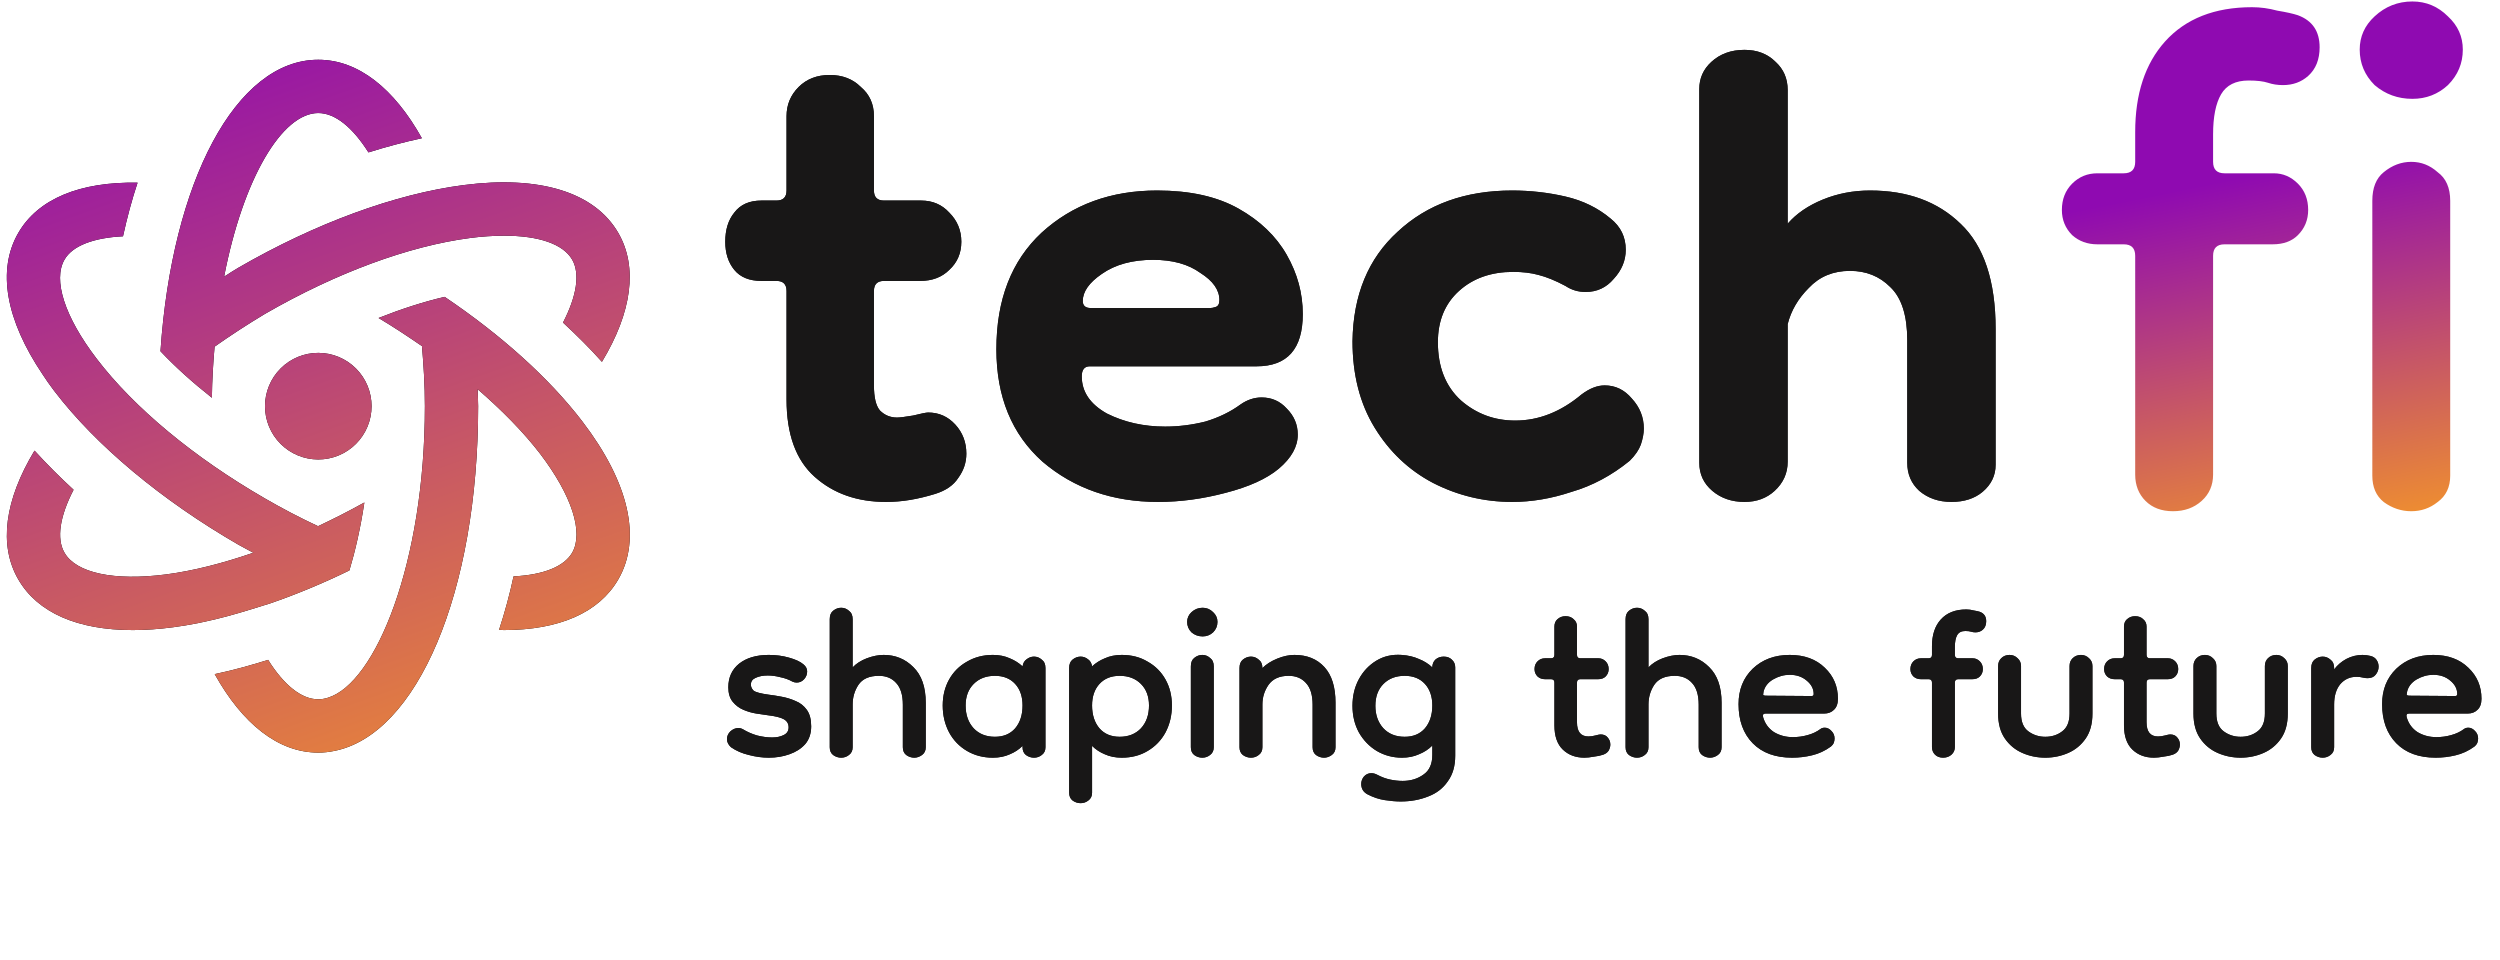
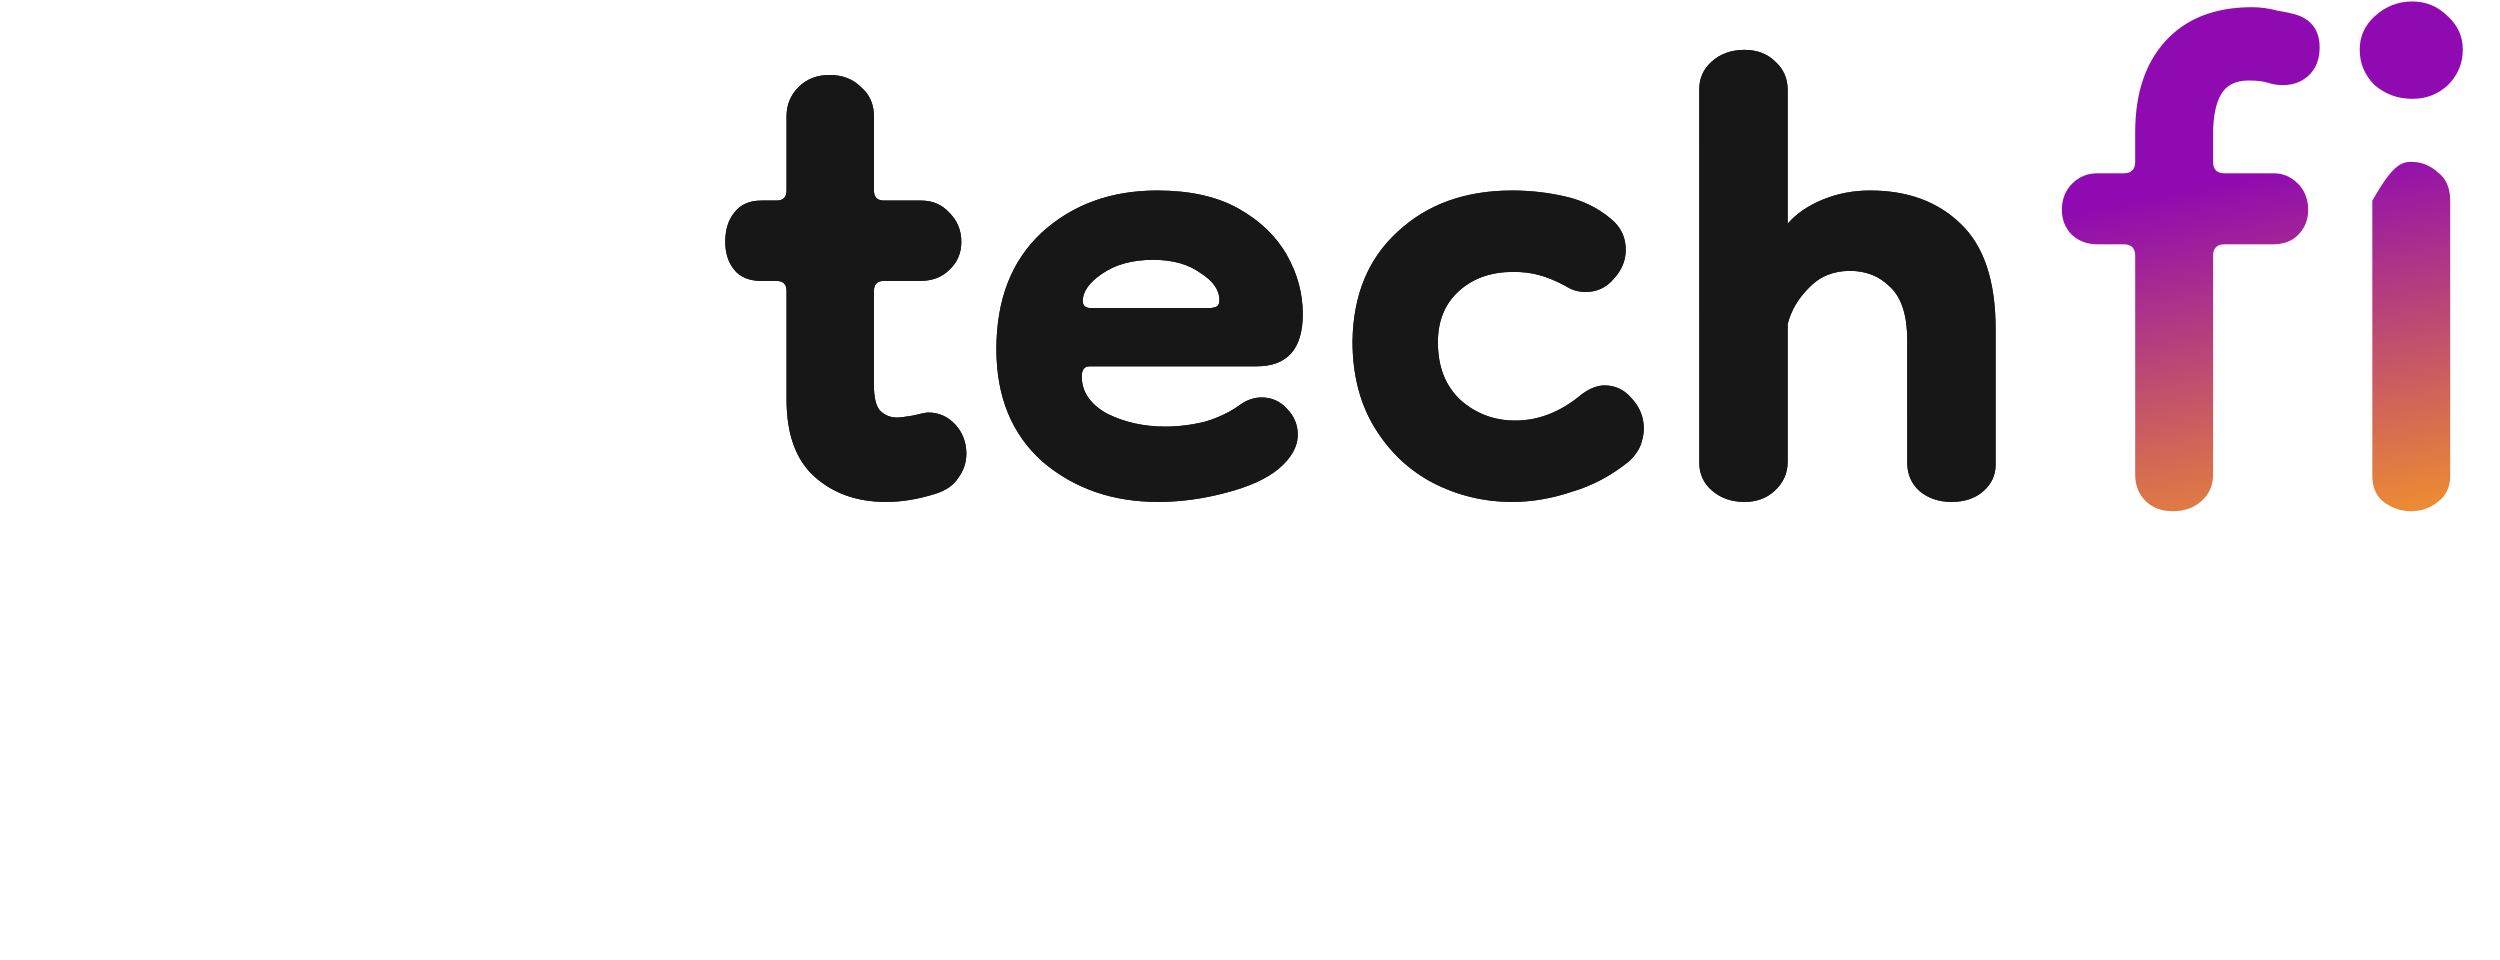
<svg xmlns="http://www.w3.org/2000/svg" width="482" height="185" viewBox="0 0 482 185" fill="none">
  <path d="M170.819 96.772C165.267 96.772 160.683 95.158 157.068 91.93C153.452 88.702 151.645 83.731 151.645 77.016V56.098C151.645 54.807 150.999 54.161 149.708 54.161H146.802C144.478 54.161 142.735 53.451 141.573 52.031C140.411 50.611 139.83 48.803 139.83 46.608C139.83 44.284 140.411 42.411 141.573 40.991C142.735 39.441 144.478 38.667 146.802 38.667H149.708C150.999 38.667 151.645 38.021 151.645 36.73V22.397C151.645 20.202 152.419 18.33 153.969 16.78C155.518 15.231 157.52 14.456 159.973 14.456C162.426 14.456 164.428 15.231 165.977 16.78C167.656 18.201 168.495 20.073 168.495 22.397V36.73C168.495 38.021 169.141 38.667 170.432 38.667H177.598C179.794 38.667 181.601 39.441 183.022 40.991C184.571 42.54 185.346 44.413 185.346 46.608C185.346 48.803 184.571 50.611 183.022 52.031C181.601 53.451 179.729 54.161 177.405 54.161H170.432C169.141 54.161 168.495 54.807 168.495 56.098V74.305C168.495 76.629 168.883 78.243 169.657 79.147C170.561 80.051 171.659 80.503 172.95 80.503C173.466 80.503 174.499 80.374 176.049 80.115C177.598 79.728 178.567 79.534 178.954 79.534C181.02 79.534 182.763 80.309 184.184 81.859C185.604 83.408 186.314 85.28 186.314 87.475C186.314 89.154 185.798 90.704 184.765 92.124C183.861 93.544 182.376 94.577 180.31 95.223C178.631 95.739 177.017 96.127 175.468 96.385C173.918 96.643 172.369 96.772 170.819 96.772ZM223.285 96.772C214.505 96.772 207.08 94.19 201.012 89.025C195.072 83.731 192.102 76.5 192.102 67.332C192.102 57.777 195.007 50.288 200.818 44.865C206.758 39.441 214.182 36.73 223.092 36.73C229.419 36.73 234.648 37.892 238.78 40.216C242.912 42.54 246.011 45.51 248.077 49.126C250.143 52.741 251.176 56.55 251.176 60.553C251.176 67.268 248.206 70.625 242.267 70.625H210.115C209.082 70.625 208.565 71.27 208.565 72.562C208.565 75.531 210.179 77.92 213.408 79.728C216.765 81.407 220.509 82.246 224.641 82.246C227.224 82.246 229.806 81.923 232.389 81.278C234.971 80.503 237.231 79.405 239.168 77.985C240.459 77.081 241.815 76.629 243.235 76.629C245.172 76.629 246.786 77.339 248.077 78.76C249.498 80.18 250.208 81.859 250.208 83.795C250.208 86.12 248.981 88.315 246.528 90.381C244.203 92.317 240.782 93.867 236.262 95.029C231.872 96.191 227.547 96.772 223.285 96.772ZM233.357 59.391C233.615 59.391 233.938 59.327 234.326 59.197C234.842 59.068 235.1 58.616 235.1 57.842C235.1 55.905 233.874 54.161 231.42 52.612C229.096 50.933 226.062 50.094 222.317 50.094C218.314 50.094 215.022 50.998 212.439 52.806C209.986 54.484 208.759 56.227 208.759 58.035C208.759 58.939 209.276 59.391 210.309 59.391H233.357ZM291.558 96.772C286.135 96.772 281.034 95.546 276.257 93.092C271.608 90.639 267.864 87.088 265.023 82.44C262.182 77.791 260.762 72.239 260.762 65.783C260.891 56.873 263.796 49.836 269.478 44.671C275.159 39.377 282.519 36.73 291.558 36.73C295.044 36.73 298.466 37.117 301.823 37.892C305.181 38.667 308.086 40.087 310.539 42.153C312.476 43.703 313.445 45.704 313.445 48.157C313.445 50.223 312.67 52.096 311.12 53.774C309.7 55.453 307.892 56.292 305.697 56.292C304.277 56.292 302.985 55.905 301.823 55.13C299.887 54.097 298.143 53.387 296.594 52.999C295.174 52.612 293.559 52.418 291.752 52.418C287.491 52.418 284.004 53.645 281.293 56.098C278.581 58.552 277.225 61.844 277.225 65.976C277.225 70.754 278.71 74.499 281.68 77.21C284.65 79.793 288.136 81.084 292.139 81.084C296.658 81.084 300.92 79.405 304.922 76.048C306.472 74.886 307.957 74.305 309.377 74.305C311.443 74.305 313.186 75.144 314.607 76.823C316.156 78.501 316.931 80.438 316.931 82.633C316.931 83.537 316.737 84.57 316.35 85.732C315.962 86.765 315.252 87.798 314.219 88.831C310.733 91.672 306.988 93.673 302.985 94.835C299.112 96.127 295.303 96.772 291.558 96.772ZM336.337 96.772C333.884 96.772 331.818 96.062 330.139 94.642C328.461 93.221 327.621 91.414 327.621 89.219V17.168C327.621 15.102 328.396 13.358 329.946 11.938C331.624 10.389 333.755 9.614 336.337 9.614C338.791 9.614 340.792 10.389 342.341 11.938C343.891 13.358 344.666 15.166 344.666 17.361V43.121C346.344 41.185 348.604 39.635 351.445 38.473C354.285 37.311 357.32 36.73 360.548 36.73C367.779 36.73 373.589 38.86 377.98 43.121C382.499 47.383 384.759 54.161 384.759 63.458V89.606C384.759 91.672 383.919 93.415 382.241 94.835C380.691 96.127 378.69 96.772 376.236 96.772C373.783 96.772 371.717 96.062 370.038 94.642C368.489 93.221 367.714 91.414 367.714 89.219V65.589C367.714 60.811 366.617 57.39 364.422 55.324C362.356 53.258 359.773 52.225 356.674 52.225C353.446 52.225 350.799 53.322 348.733 55.517C346.667 57.583 345.311 59.907 344.666 62.49V89.025C344.666 91.22 343.826 93.092 342.148 94.642C340.598 96.062 338.661 96.772 336.337 96.772Z" fill="url(#paint0_linear_1005_3521)" />
  <path d="M170.819 96.772C165.267 96.772 160.683 95.158 157.068 91.93C153.452 88.702 151.645 83.731 151.645 77.016V56.098C151.645 54.807 150.999 54.161 149.708 54.161H146.802C144.478 54.161 142.735 53.451 141.573 52.031C140.411 50.611 139.83 48.803 139.83 46.608C139.83 44.284 140.411 42.411 141.573 40.991C142.735 39.441 144.478 38.667 146.802 38.667H149.708C150.999 38.667 151.645 38.021 151.645 36.73V22.397C151.645 20.202 152.419 18.33 153.969 16.78C155.518 15.231 157.52 14.456 159.973 14.456C162.426 14.456 164.428 15.231 165.977 16.78C167.656 18.201 168.495 20.073 168.495 22.397V36.73C168.495 38.021 169.141 38.667 170.432 38.667H177.598C179.794 38.667 181.601 39.441 183.022 40.991C184.571 42.54 185.346 44.413 185.346 46.608C185.346 48.803 184.571 50.611 183.022 52.031C181.601 53.451 179.729 54.161 177.405 54.161H170.432C169.141 54.161 168.495 54.807 168.495 56.098V74.305C168.495 76.629 168.883 78.243 169.657 79.147C170.561 80.051 171.659 80.503 172.95 80.503C173.466 80.503 174.499 80.374 176.049 80.115C177.598 79.728 178.567 79.534 178.954 79.534C181.02 79.534 182.763 80.309 184.184 81.859C185.604 83.408 186.314 85.28 186.314 87.475C186.314 89.154 185.798 90.704 184.765 92.124C183.861 93.544 182.376 94.577 180.31 95.223C178.631 95.739 177.017 96.127 175.468 96.385C173.918 96.643 172.369 96.772 170.819 96.772ZM223.285 96.772C214.505 96.772 207.08 94.19 201.012 89.025C195.072 83.731 192.102 76.5 192.102 67.332C192.102 57.777 195.007 50.288 200.818 44.865C206.758 39.441 214.182 36.73 223.092 36.73C229.419 36.73 234.648 37.892 238.78 40.216C242.912 42.54 246.011 45.51 248.077 49.126C250.143 52.741 251.176 56.55 251.176 60.553C251.176 67.268 248.206 70.625 242.267 70.625H210.115C209.082 70.625 208.565 71.27 208.565 72.562C208.565 75.531 210.179 77.92 213.408 79.728C216.765 81.407 220.509 82.246 224.641 82.246C227.224 82.246 229.806 81.923 232.389 81.278C234.971 80.503 237.231 79.405 239.168 77.985C240.459 77.081 241.815 76.629 243.235 76.629C245.172 76.629 246.786 77.339 248.077 78.76C249.498 80.18 250.208 81.859 250.208 83.795C250.208 86.12 248.981 88.315 246.528 90.381C244.203 92.317 240.782 93.867 236.262 95.029C231.872 96.191 227.547 96.772 223.285 96.772ZM233.357 59.391C233.615 59.391 233.938 59.327 234.326 59.197C234.842 59.068 235.1 58.616 235.1 57.842C235.1 55.905 233.874 54.161 231.42 52.612C229.096 50.933 226.062 50.094 222.317 50.094C218.314 50.094 215.022 50.998 212.439 52.806C209.986 54.484 208.759 56.227 208.759 58.035C208.759 58.939 209.276 59.391 210.309 59.391H233.357ZM291.558 96.772C286.135 96.772 281.034 95.546 276.257 93.092C271.608 90.639 267.864 87.088 265.023 82.44C262.182 77.791 260.762 72.239 260.762 65.783C260.891 56.873 263.796 49.836 269.478 44.671C275.159 39.377 282.519 36.73 291.558 36.73C295.044 36.73 298.466 37.117 301.823 37.892C305.181 38.667 308.086 40.087 310.539 42.153C312.476 43.703 313.445 45.704 313.445 48.157C313.445 50.223 312.67 52.096 311.12 53.774C309.7 55.453 307.892 56.292 305.697 56.292C304.277 56.292 302.985 55.905 301.823 55.13C299.887 54.097 298.143 53.387 296.594 52.999C295.174 52.612 293.559 52.418 291.752 52.418C287.491 52.418 284.004 53.645 281.293 56.098C278.581 58.552 277.225 61.844 277.225 65.976C277.225 70.754 278.71 74.499 281.68 77.21C284.65 79.793 288.136 81.084 292.139 81.084C296.658 81.084 300.92 79.405 304.922 76.048C306.472 74.886 307.957 74.305 309.377 74.305C311.443 74.305 313.186 75.144 314.607 76.823C316.156 78.501 316.931 80.438 316.931 82.633C316.931 83.537 316.737 84.57 316.35 85.732C315.962 86.765 315.252 87.798 314.219 88.831C310.733 91.672 306.988 93.673 302.985 94.835C299.112 96.127 295.303 96.772 291.558 96.772ZM336.337 96.772C333.884 96.772 331.818 96.062 330.139 94.642C328.461 93.221 327.621 91.414 327.621 89.219V17.168C327.621 15.102 328.396 13.358 329.946 11.938C331.624 10.389 333.755 9.614 336.337 9.614C338.791 9.614 340.792 10.389 342.341 11.938C343.891 13.358 344.666 15.166 344.666 17.361V43.121C346.344 41.185 348.604 39.635 351.445 38.473C354.285 37.311 357.32 36.73 360.548 36.73C367.779 36.73 373.589 38.86 377.98 43.121C382.499 47.383 384.759 54.161 384.759 63.458V89.606C384.759 91.672 383.919 93.415 382.241 94.835C380.691 96.127 378.69 96.772 376.236 96.772C373.783 96.772 371.717 96.062 370.038 94.642C368.489 93.221 367.714 91.414 367.714 89.219V65.589C367.714 60.811 366.617 57.39 364.422 55.324C362.356 53.258 359.773 52.225 356.674 52.225C353.446 52.225 350.799 53.322 348.733 55.517C346.667 57.583 345.311 59.907 344.666 62.49V89.025C344.666 91.22 343.826 93.092 342.148 94.642C340.598 96.062 338.661 96.772 336.337 96.772Z" fill="#181717" />
-   <path d="M418.954 98.564C416.746 98.564 414.979 97.902 413.654 96.577C412.329 95.252 411.666 93.558 411.666 91.497V49.314C411.666 47.842 410.93 47.105 409.458 47.105H404.378C402.464 47.105 400.844 46.517 399.519 45.339C398.194 44.014 397.531 42.394 397.531 40.48C397.531 38.419 398.194 36.725 399.519 35.4C400.844 34.075 402.464 33.413 404.378 33.413H409.458C410.93 33.413 411.666 32.676 411.666 31.204V25.462C411.666 18.1 413.58 12.284 417.408 8.014C421.384 3.597 426.979 1.389 434.193 1.389C435.813 1.389 437.432 1.61 439.052 2.051C440.819 2.346 442.144 2.64 443.027 2.935C445.825 3.965 447.224 6.027 447.224 9.119C447.224 11.474 446.487 13.315 445.015 14.64C443.69 15.818 442.07 16.407 440.156 16.407C439.126 16.407 438.169 16.26 437.285 15.965C436.402 15.671 435.15 15.523 433.531 15.523C431.028 15.523 429.261 16.407 428.23 18.174C427.199 19.941 426.684 22.517 426.684 25.904V31.204C426.684 32.676 427.42 33.413 428.893 33.413H438.389C440.156 33.413 441.702 34.075 443.027 35.4C444.352 36.725 445.015 38.419 445.015 40.48C445.015 42.394 444.352 44.014 443.027 45.339C441.849 46.517 440.23 47.105 438.169 47.105H428.893C427.42 47.105 426.684 47.842 426.684 49.314V91.497C426.684 93.558 425.948 95.252 424.476 96.577C423.003 97.902 421.163 98.564 418.954 98.564ZM464.892 98.564C462.978 98.564 461.211 97.976 459.591 96.798C458.119 95.62 457.383 93.927 457.383 91.718V38.713C457.383 36.21 458.119 34.37 459.591 33.192C461.211 31.867 462.978 31.204 464.892 31.204C466.806 31.204 468.499 31.867 469.971 33.192C471.591 34.37 472.401 36.21 472.401 38.713V91.718C472.401 93.927 471.591 95.62 469.971 96.798C468.499 97.976 466.806 98.564 464.892 98.564ZM465.113 19.057C462.315 19.057 459.886 18.174 457.825 16.407C455.91 14.493 454.953 12.211 454.953 9.56C454.953 7.057 455.91 4.922 457.825 3.156C459.886 1.242 462.315 0.284 465.113 0.284C467.763 0.284 470.045 1.242 471.959 3.156C473.873 4.922 474.83 7.057 474.83 9.56C474.83 12.211 473.873 14.493 471.959 16.407C470.045 18.174 467.763 19.057 465.113 19.057Z" fill="url(#paint1_linear_1005_3521)" />
-   <path d="M148.214 146.08C146.959 146.08 145.681 145.907 144.382 145.561C143.083 145.257 141.936 144.76 140.94 144.067C140.42 143.59 140.16 143.071 140.16 142.508C140.16 141.945 140.377 141.447 140.81 141.014C141.286 140.581 141.806 140.364 142.369 140.364C142.672 140.364 142.975 140.451 143.278 140.624C144.057 141.101 144.945 141.49 145.941 141.793C146.98 142.053 147.955 142.183 148.864 142.183C149.73 142.183 150.466 142.032 151.072 141.728C151.722 141.425 152.046 140.927 152.046 140.235C152.046 139.542 151.743 139.022 151.137 138.676C150.531 138.329 149.492 138.07 148.019 137.896C147.413 137.81 146.677 137.701 145.811 137.572C144.988 137.442 144.166 137.203 143.343 136.857C142.52 136.511 141.827 135.991 141.265 135.298C140.702 134.605 140.42 133.674 140.42 132.505C140.42 130.6 141.113 129.085 142.499 127.959C143.928 126.833 145.833 126.27 148.214 126.27C149.6 126.27 150.899 126.443 152.111 126.79C153.367 127.136 154.298 127.569 154.904 128.089C155.381 128.478 155.619 128.933 155.619 129.453C155.619 130.016 155.424 130.514 155.034 130.947C154.644 131.38 154.168 131.596 153.605 131.596C153.302 131.596 153.021 131.531 152.761 131.401C152.068 131.011 151.289 130.73 150.423 130.557C149.6 130.34 148.799 130.232 148.019 130.232C147.11 130.232 146.331 130.384 145.681 130.687C145.075 130.947 144.772 131.38 144.772 131.986C144.772 132.419 144.945 132.808 145.292 133.155C145.681 133.458 146.655 133.718 148.214 133.934C148.95 134.021 149.773 134.151 150.682 134.324C151.635 134.497 152.544 134.779 153.41 135.168C154.276 135.515 154.991 136.078 155.554 136.857C156.117 137.637 156.398 138.697 156.398 140.04C156.398 141.425 156.008 142.573 155.229 143.482C154.45 144.348 153.432 144.998 152.176 145.431C150.964 145.864 149.643 146.08 148.214 146.08ZM162.181 146.08C161.618 146.08 161.099 145.907 160.623 145.561C160.19 145.214 159.973 144.716 159.973 144.067V119.385C159.973 118.649 160.19 118.108 160.623 117.761C161.099 117.372 161.618 117.177 162.181 117.177C162.744 117.177 163.242 117.372 163.675 117.761C164.152 118.108 164.39 118.649 164.39 119.385V128.673C165.083 127.937 165.992 127.353 167.118 126.92C168.287 126.487 169.369 126.27 170.365 126.27C172.617 126.27 174.522 127.049 176.081 128.608C177.683 130.167 178.484 132.462 178.484 135.493V144.067C178.484 144.716 178.246 145.214 177.77 145.561C177.293 145.907 176.795 146.08 176.276 146.08C175.713 146.08 175.193 145.907 174.717 145.561C174.284 145.214 174.067 144.716 174.067 144.067V135.883C174.067 133.978 173.634 132.57 172.768 131.661C171.946 130.752 170.842 130.297 169.456 130.297C167.594 130.297 166.273 130.882 165.494 132.051C164.758 133.177 164.39 134.432 164.39 135.818V144.067C164.39 144.716 164.152 145.214 163.675 145.561C163.242 145.907 162.744 146.08 162.181 146.08ZM191.432 146.08C189.57 146.08 187.903 145.647 186.431 144.781C184.959 143.915 183.811 142.724 182.989 141.209C182.166 139.65 181.755 137.918 181.755 136.013C181.755 134.151 182.166 132.484 182.989 131.011C183.811 129.539 184.959 128.392 186.431 127.569C187.903 126.703 189.57 126.27 191.432 126.27C192.645 126.27 193.727 126.487 194.68 126.92C195.632 127.309 196.455 127.829 197.148 128.478C197.235 127.872 197.494 127.418 197.927 127.114C198.36 126.768 198.837 126.595 199.356 126.595C199.919 126.595 200.417 126.79 200.85 127.179C201.327 127.526 201.565 128.067 201.565 128.803V144.067C201.565 144.716 201.327 145.214 200.85 145.561C200.417 145.907 199.919 146.08 199.356 146.08C198.793 146.08 198.274 145.907 197.798 145.561C197.365 145.214 197.148 144.716 197.148 144.067V143.807C196.455 144.5 195.632 145.041 194.68 145.431C193.727 145.864 192.645 146.08 191.432 146.08ZM191.822 142.053C193.467 142.053 194.766 141.512 195.719 140.429C196.672 139.304 197.148 137.831 197.148 136.013C197.148 134.281 196.672 132.895 195.719 131.856C194.766 130.817 193.467 130.297 191.822 130.297C190.133 130.297 188.769 130.817 187.73 131.856C186.691 132.895 186.171 134.281 186.171 136.013C186.171 137.831 186.691 139.304 187.73 140.429C188.769 141.512 190.133 142.053 191.822 142.053ZM216.267 146.08C215.054 146.08 213.972 145.864 213.019 145.431C212.066 145.041 211.244 144.5 210.551 143.807V152.835C210.551 153.485 210.313 153.983 209.836 154.329C209.403 154.675 208.905 154.849 208.342 154.849C207.78 154.849 207.26 154.675 206.784 154.329C206.351 153.983 206.134 153.485 206.134 152.835V128.803C206.134 128.067 206.351 127.526 206.784 127.179C207.26 126.79 207.78 126.595 208.342 126.595C208.862 126.595 209.338 126.768 209.771 127.114C210.204 127.418 210.464 127.872 210.551 128.478C211.244 127.829 212.066 127.309 213.019 126.92C213.972 126.487 215.054 126.27 216.267 126.27C218.172 126.27 219.839 126.703 221.268 127.569C222.74 128.392 223.887 129.539 224.71 131.011C225.533 132.484 225.944 134.151 225.944 136.013C225.944 137.918 225.533 139.65 224.71 141.209C223.887 142.724 222.74 143.915 221.268 144.781C219.839 145.647 218.172 146.08 216.267 146.08ZM215.877 142.053C217.566 142.053 218.93 141.512 219.969 140.429C221.008 139.304 221.528 137.831 221.528 136.013C221.528 134.281 221.008 132.895 219.969 131.856C218.93 130.817 217.566 130.297 215.877 130.297C214.231 130.297 212.932 130.817 211.98 131.856C211.027 132.895 210.551 134.281 210.551 136.013C210.551 137.831 211.027 139.304 211.98 140.429C212.932 141.512 214.231 142.053 215.877 142.053ZM231.805 146.08C231.242 146.08 230.723 145.907 230.246 145.561C229.813 145.214 229.597 144.716 229.597 144.067V128.478C229.597 127.742 229.813 127.201 230.246 126.855C230.723 126.465 231.242 126.27 231.805 126.27C232.368 126.27 232.866 126.465 233.299 126.855C233.775 127.201 234.013 127.742 234.013 128.478V144.067C234.013 144.716 233.775 145.214 233.299 145.561C232.866 145.907 232.368 146.08 231.805 146.08ZM231.87 122.698C231.047 122.698 230.333 122.438 229.727 121.918C229.164 121.355 228.882 120.684 228.882 119.905C228.882 119.169 229.164 118.541 229.727 118.021C230.333 117.458 231.047 117.177 231.87 117.177C232.649 117.177 233.321 117.458 233.884 118.021C234.446 118.541 234.728 119.169 234.728 119.905C234.728 120.684 234.446 121.355 233.884 121.918C233.321 122.438 232.649 122.698 231.87 122.698ZM255.278 146.08C254.715 146.08 254.195 145.907 253.719 145.561C253.286 145.214 253.07 144.716 253.07 144.067V135.883C253.07 133.978 252.637 132.57 251.771 131.661C250.948 130.752 249.844 130.297 248.458 130.297C246.683 130.297 245.384 130.882 244.561 132.051C243.782 133.177 243.392 134.432 243.392 135.818V144.067C243.392 144.716 243.154 145.214 242.677 145.561C242.244 145.907 241.746 146.08 241.183 146.08C240.621 146.08 240.101 145.907 239.625 145.561C239.192 145.214 238.975 144.716 238.975 144.067V128.803C238.975 128.067 239.192 127.526 239.625 127.179C240.101 126.79 240.621 126.595 241.183 126.595C241.746 126.595 242.244 126.79 242.677 127.179C243.154 127.526 243.392 128.067 243.392 128.803C244.128 128.067 245.081 127.461 246.25 126.984C247.419 126.508 248.523 126.27 249.562 126.27C251.987 126.27 253.914 127.049 255.343 128.608C256.772 130.167 257.486 132.462 257.486 135.493V144.067C257.486 144.716 257.248 145.214 256.772 145.561C256.295 145.907 255.798 146.08 255.278 146.08ZM270.045 154.524C269.135 154.524 268.118 154.437 266.992 154.264C265.866 154.091 264.762 153.723 263.679 153.16C262.857 152.727 262.445 152.056 262.445 151.146C262.445 150.627 262.619 150.15 262.965 149.717C263.355 149.284 263.831 149.068 264.394 149.068C264.784 149.068 265.173 149.176 265.563 149.393C266.386 149.826 267.208 150.129 268.031 150.302C268.854 150.475 269.655 150.562 270.434 150.562C271.993 150.562 273.336 150.15 274.461 149.328C275.587 148.548 276.15 147.293 276.15 145.561V143.742C275.414 144.478 274.548 145.041 273.552 145.431C272.599 145.864 271.517 146.08 270.305 146.08C268.529 146.08 266.905 145.647 265.433 144.781C264.004 143.915 262.857 142.724 261.991 141.209C261.168 139.693 260.757 137.983 260.757 136.078C260.757 134.172 261.168 132.462 261.991 130.947C262.813 129.431 263.939 128.24 265.368 127.374C266.797 126.508 268.421 126.14 270.24 126.27C271.495 126.357 272.599 126.616 273.552 127.049C274.548 127.439 275.414 127.98 276.15 128.673C276.15 128.067 276.345 127.569 276.735 127.179C277.168 126.79 277.709 126.595 278.358 126.595C279.008 126.595 279.528 126.79 279.917 127.179C280.35 127.569 280.567 128.067 280.567 128.673V145.69C280.567 147.682 280.091 149.328 279.138 150.627C278.229 151.969 276.973 152.943 275.371 153.55C273.769 154.199 271.993 154.524 270.045 154.524ZM270.824 142.053C272.47 142.053 273.769 141.512 274.721 140.429C275.674 139.304 276.15 137.831 276.15 136.013C276.15 134.281 275.674 132.895 274.721 131.856C273.769 130.817 272.47 130.297 270.824 130.297C269.135 130.297 267.771 130.817 266.732 131.856C265.693 132.895 265.173 134.302 265.173 136.078C265.173 137.81 265.671 139.239 266.667 140.364C267.706 141.49 269.092 142.053 270.824 142.053ZM305.471 146.08C303.782 146.08 302.397 145.561 301.314 144.521C300.232 143.482 299.69 141.923 299.69 139.845V131.596C299.69 131.163 299.474 130.947 299.041 130.947H297.872C297.309 130.947 296.833 130.773 296.443 130.427C296.053 130.037 295.858 129.561 295.858 128.998C295.858 128.392 296.053 127.894 296.443 127.504C296.833 127.114 297.309 126.92 297.872 126.92H299.041C299.474 126.92 299.69 126.703 299.69 126.27V120.814C299.69 120.208 299.885 119.732 300.275 119.385C300.708 118.995 301.228 118.801 301.834 118.801C302.483 118.801 303.003 118.995 303.393 119.385C303.826 119.732 304.042 120.208 304.042 120.814V126.27C304.042 126.703 304.259 126.92 304.692 126.92H308.199C308.719 126.92 309.173 127.114 309.563 127.504C309.953 127.894 310.148 128.392 310.148 128.998C310.148 129.561 309.953 130.037 309.563 130.427C309.217 130.773 308.74 130.947 308.134 130.947H304.692C304.259 130.947 304.042 131.163 304.042 131.596V139.26C304.042 141.079 304.778 141.988 306.25 141.988C306.683 141.988 307.138 141.923 307.614 141.793C308.091 141.663 308.416 141.599 308.589 141.599C309.195 141.599 309.65 141.793 309.953 142.183C310.299 142.573 310.472 143.027 310.472 143.547C310.472 143.937 310.364 144.326 310.148 144.716C309.931 145.063 309.585 145.322 309.108 145.496C308.632 145.669 308.026 145.799 307.29 145.885C306.597 146.015 305.991 146.08 305.471 146.08ZM315.619 146.08C315.056 146.08 314.536 145.907 314.06 145.561C313.627 145.214 313.41 144.716 313.41 144.067V119.385C313.41 118.649 313.627 118.108 314.06 117.761C314.536 117.372 315.056 117.177 315.619 117.177C316.182 117.177 316.68 117.372 317.113 117.761C317.589 118.108 317.827 118.649 317.827 119.385V128.673C318.52 127.937 319.429 127.353 320.555 126.92C321.724 126.487 322.807 126.27 323.803 126.27C326.054 126.27 327.959 127.049 329.518 128.608C331.12 130.167 331.921 132.462 331.921 135.493V144.067C331.921 144.716 331.683 145.214 331.207 145.561C330.731 145.907 330.233 146.08 329.713 146.08C329.15 146.08 328.631 145.907 328.154 145.561C327.721 145.214 327.505 144.716 327.505 144.067V135.883C327.505 133.978 327.072 132.57 326.206 131.661C325.383 130.752 324.279 130.297 322.893 130.297C321.031 130.297 319.711 130.882 318.931 132.051C318.195 133.177 317.827 134.432 317.827 135.818V144.067C317.827 144.716 317.589 145.214 317.113 145.561C316.68 145.907 316.182 146.08 315.619 146.08ZM345.519 146.08C342.272 146.08 339.738 145.149 337.92 143.287C336.101 141.425 335.192 138.914 335.192 135.753C335.192 132.982 336.101 130.708 337.92 128.933C339.782 127.158 342.163 126.27 345.064 126.27C347.879 126.27 350.131 127.093 351.819 128.738C353.508 130.34 354.353 132.332 354.353 134.714C354.353 135.666 354.093 136.381 353.573 136.857C353.097 137.333 352.469 137.572 351.69 137.572H340.388C339.955 137.572 339.803 137.81 339.933 138.286C340.28 139.498 340.973 140.451 342.012 141.144C343.094 141.793 344.307 142.118 345.649 142.118C346.645 142.118 347.598 141.988 348.507 141.728C349.46 141.469 350.282 141.079 350.975 140.559C351.192 140.386 351.473 140.3 351.819 140.3C352.296 140.3 352.729 140.516 353.118 140.949C353.508 141.339 353.703 141.815 353.703 142.378C353.703 142.638 353.66 142.898 353.573 143.157C353.486 143.417 353.292 143.677 352.989 143.937C351.863 144.76 350.65 145.322 349.351 145.626C348.096 145.929 346.818 146.08 345.519 146.08ZM349.286 134.194C349.546 134.194 349.676 134.064 349.676 133.804C349.676 132.808 349.221 131.942 348.312 131.206C347.446 130.47 346.364 130.102 345.064 130.102C343.939 130.102 342.856 130.405 341.817 131.011C340.821 131.618 340.215 132.419 339.998 133.415C339.998 133.415 339.998 133.436 339.998 133.48C339.955 133.653 339.933 133.804 339.933 133.934C339.977 134.064 340.171 134.129 340.518 134.129L349.286 134.194ZM374.627 146.08C373.978 146.08 373.458 145.885 373.069 145.496C372.679 145.106 372.484 144.608 372.484 144.002V131.596C372.484 131.163 372.268 130.947 371.835 130.947H370.341C369.778 130.947 369.301 130.773 368.912 130.427C368.522 130.037 368.327 129.561 368.327 128.998C368.327 128.392 368.522 127.894 368.912 127.504C369.301 127.114 369.778 126.92 370.341 126.92H371.835C372.268 126.92 372.484 126.703 372.484 126.27V124.581C372.484 122.416 373.047 120.706 374.173 119.45C375.342 118.151 376.987 117.502 379.109 117.502C379.585 117.502 380.062 117.567 380.538 117.696C381.058 117.783 381.447 117.87 381.707 117.956C382.53 118.259 382.941 118.866 382.941 119.775C382.941 120.468 382.725 121.009 382.292 121.399C381.902 121.745 381.426 121.918 380.863 121.918C380.56 121.918 380.278 121.875 380.018 121.788C379.759 121.702 379.391 121.658 378.914 121.658C378.178 121.658 377.659 121.918 377.355 122.438C377.052 122.958 376.901 123.715 376.901 124.711V126.27C376.901 126.703 377.117 126.92 377.55 126.92H380.343C380.863 126.92 381.317 127.114 381.707 127.504C382.097 127.894 382.292 128.392 382.292 128.998C382.292 129.561 382.097 130.037 381.707 130.427C381.361 130.773 380.884 130.947 380.278 130.947H377.55C377.117 130.947 376.901 131.163 376.901 131.596V144.002C376.901 144.608 376.684 145.106 376.251 145.496C375.818 145.885 375.277 146.08 374.627 146.08ZM399.007 128.413C399.007 127.807 399.202 127.309 399.592 126.92C400.025 126.487 400.566 126.27 401.215 126.27C401.822 126.27 402.341 126.487 402.774 126.92C403.207 127.309 403.424 127.807 403.424 128.413V137.572C403.424 139.52 402.991 141.122 402.125 142.378C401.259 143.634 400.133 144.565 398.747 145.171C397.362 145.777 395.889 146.08 394.331 146.08C392.772 146.08 391.299 145.777 389.914 145.171C388.528 144.565 387.402 143.634 386.536 142.378C385.67 141.122 385.237 139.52 385.237 137.572V128.413C385.237 127.807 385.432 127.309 385.822 126.92C386.255 126.487 386.796 126.27 387.446 126.27C388.052 126.27 388.572 126.487 389.005 126.92C389.438 127.309 389.654 127.807 389.654 128.413V137.572C389.654 139.174 390.13 140.321 391.083 141.014C392.036 141.707 393.118 142.053 394.331 142.053C395.586 142.053 396.669 141.707 397.578 141.014C398.531 140.321 399.007 139.174 399.007 137.572V128.413ZM415.284 146.08C413.596 146.08 412.21 145.561 411.128 144.521C410.045 143.482 409.504 141.923 409.504 139.845V131.596C409.504 131.163 409.287 130.947 408.854 130.947H407.685C407.122 130.947 406.646 130.773 406.256 130.427C405.867 130.037 405.672 129.561 405.672 128.998C405.672 128.392 405.867 127.894 406.256 127.504C406.646 127.114 407.122 126.92 407.685 126.92H408.854C409.287 126.92 409.504 126.703 409.504 126.27V120.814C409.504 120.208 409.699 119.732 410.088 119.385C410.521 118.995 411.041 118.801 411.647 118.801C412.297 118.801 412.816 118.995 413.206 119.385C413.639 119.732 413.856 120.208 413.856 120.814V126.27C413.856 126.703 414.072 126.92 414.505 126.92H418.012C418.532 126.92 418.987 127.114 419.376 127.504C419.766 127.894 419.961 128.392 419.961 128.998C419.961 129.561 419.766 130.037 419.376 130.427C419.03 130.773 418.554 130.947 417.947 130.947H414.505C414.072 130.947 413.856 131.163 413.856 131.596V139.26C413.856 141.079 414.592 141.988 416.064 141.988C416.497 141.988 416.952 141.923 417.428 141.793C417.904 141.663 418.229 141.599 418.402 141.599C419.008 141.599 419.463 141.793 419.766 142.183C420.113 142.573 420.286 143.027 420.286 143.547C420.286 143.937 420.177 144.326 419.961 144.716C419.744 145.063 419.398 145.322 418.922 145.496C418.445 145.669 417.839 145.799 417.103 145.885C416.41 146.015 415.804 146.08 415.284 146.08ZM436.669 128.413C436.669 127.807 436.864 127.309 437.253 126.92C437.686 126.487 438.228 126.27 438.877 126.27C439.483 126.27 440.003 126.487 440.436 126.92C440.869 127.309 441.085 127.807 441.085 128.413V137.572C441.085 139.52 440.652 141.122 439.786 142.378C438.92 143.634 437.794 144.565 436.409 145.171C435.023 145.777 433.551 146.08 431.992 146.08C430.433 146.08 428.961 145.777 427.575 145.171C426.19 144.565 425.064 143.634 424.198 142.378C423.332 141.122 422.899 139.52 422.899 137.572V128.413C422.899 127.807 423.094 127.309 423.484 126.92C423.917 126.487 424.458 126.27 425.107 126.27C425.714 126.27 426.233 126.487 426.666 126.92C427.099 127.309 427.316 127.807 427.316 128.413V137.572C427.316 139.174 427.792 140.321 428.745 141.014C429.697 141.707 430.78 142.053 431.992 142.053C433.248 142.053 434.33 141.707 435.24 141.014C436.192 140.321 436.669 139.174 436.669 137.572V128.413ZM450.023 135.818V144.067C450.023 144.716 449.785 145.214 449.309 145.561C448.876 145.907 448.378 146.08 447.815 146.08C447.252 146.08 446.732 145.907 446.256 145.561C445.823 145.214 445.607 144.716 445.607 144.067V128.803C445.607 128.067 445.823 127.526 446.256 127.179C446.732 126.79 447.252 126.595 447.815 126.595C448.378 126.595 448.876 126.79 449.309 127.179C449.785 127.526 450.023 128.067 450.023 128.803V129.063C450.629 128.24 451.409 127.569 452.362 127.049C453.357 126.53 454.397 126.27 455.479 126.27C455.999 126.27 456.518 126.335 457.038 126.465C457.558 126.595 457.947 126.855 458.207 127.244C458.467 127.634 458.597 128.067 458.597 128.543C458.597 129.106 458.402 129.626 458.012 130.102C457.666 130.535 457.146 130.752 456.453 130.752C456.15 130.752 455.826 130.708 455.479 130.622C455.176 130.535 454.786 130.492 454.31 130.492C453.054 130.492 452.015 130.968 451.192 131.921C450.413 132.873 450.023 134.172 450.023 135.818ZM469.596 146.08C466.349 146.08 463.816 145.149 461.997 143.287C460.178 141.425 459.269 138.914 459.269 135.753C459.269 132.982 460.178 130.708 461.997 128.933C463.859 127.158 466.241 126.27 469.142 126.27C471.956 126.27 474.208 127.093 475.897 128.738C477.585 130.34 478.43 132.332 478.43 134.714C478.43 135.666 478.17 136.381 477.65 136.857C477.174 137.333 476.546 137.572 475.767 137.572H464.465C464.032 137.572 463.881 137.81 464.011 138.286C464.357 139.498 465.05 140.451 466.089 141.144C467.172 141.793 468.384 142.118 469.726 142.118C470.722 142.118 471.675 141.988 472.584 141.728C473.537 141.469 474.36 141.079 475.052 140.559C475.269 140.386 475.55 140.3 475.897 140.3C476.373 140.3 476.806 140.516 477.196 140.949C477.585 141.339 477.78 141.815 477.78 142.378C477.78 142.638 477.737 142.898 477.65 143.157C477.564 143.417 477.369 143.677 477.066 143.937C475.94 144.76 474.728 145.322 473.429 145.626C472.173 145.929 470.895 146.08 469.596 146.08ZM473.364 134.194C473.623 134.194 473.753 134.064 473.753 133.804C473.753 132.808 473.299 131.942 472.389 131.206C471.523 130.47 470.441 130.102 469.142 130.102C468.016 130.102 466.933 130.405 465.894 131.011C464.898 131.618 464.292 132.419 464.076 133.415C464.076 133.415 464.076 133.436 464.076 133.48C464.032 133.653 464.011 133.804 464.011 133.934C464.054 134.064 464.249 134.129 464.595 134.129L473.364 134.194Z" fill="url(#paint2_linear_1005_3521)" />
-   <path d="M148.214 146.08C146.959 146.08 145.681 145.907 144.382 145.561C143.083 145.257 141.936 144.76 140.94 144.067C140.42 143.59 140.16 143.071 140.16 142.508C140.16 141.945 140.377 141.447 140.81 141.014C141.286 140.581 141.806 140.364 142.369 140.364C142.672 140.364 142.975 140.451 143.278 140.624C144.057 141.101 144.945 141.49 145.941 141.793C146.98 142.053 147.955 142.183 148.864 142.183C149.73 142.183 150.466 142.032 151.072 141.728C151.722 141.425 152.046 140.927 152.046 140.235C152.046 139.542 151.743 139.022 151.137 138.676C150.531 138.329 149.492 138.07 148.019 137.896C147.413 137.81 146.677 137.701 145.811 137.572C144.988 137.442 144.166 137.203 143.343 136.857C142.52 136.511 141.827 135.991 141.265 135.298C140.702 134.605 140.42 133.674 140.42 132.505C140.42 130.6 141.113 129.085 142.499 127.959C143.928 126.833 145.833 126.27 148.214 126.27C149.6 126.27 150.899 126.443 152.111 126.79C153.367 127.136 154.298 127.569 154.904 128.089C155.381 128.478 155.619 128.933 155.619 129.453C155.619 130.016 155.424 130.514 155.034 130.947C154.644 131.38 154.168 131.596 153.605 131.596C153.302 131.596 153.021 131.531 152.761 131.401C152.068 131.011 151.289 130.73 150.423 130.557C149.6 130.34 148.799 130.232 148.019 130.232C147.11 130.232 146.331 130.384 145.681 130.687C145.075 130.947 144.772 131.38 144.772 131.986C144.772 132.419 144.945 132.808 145.292 133.155C145.681 133.458 146.655 133.718 148.214 133.934C148.95 134.021 149.773 134.151 150.682 134.324C151.635 134.497 152.544 134.779 153.41 135.168C154.276 135.515 154.991 136.078 155.554 136.857C156.117 137.637 156.398 138.697 156.398 140.04C156.398 141.425 156.008 142.573 155.229 143.482C154.45 144.348 153.432 144.998 152.176 145.431C150.964 145.864 149.643 146.08 148.214 146.08ZM162.181 146.08C161.618 146.08 161.099 145.907 160.623 145.561C160.19 145.214 159.973 144.716 159.973 144.067V119.385C159.973 118.649 160.19 118.108 160.623 117.761C161.099 117.372 161.618 117.177 162.181 117.177C162.744 117.177 163.242 117.372 163.675 117.761C164.152 118.108 164.39 118.649 164.39 119.385V128.673C165.083 127.937 165.992 127.353 167.118 126.92C168.287 126.487 169.369 126.27 170.365 126.27C172.617 126.27 174.522 127.049 176.081 128.608C177.683 130.167 178.484 132.462 178.484 135.493V144.067C178.484 144.716 178.246 145.214 177.77 145.561C177.293 145.907 176.795 146.08 176.276 146.08C175.713 146.08 175.193 145.907 174.717 145.561C174.284 145.214 174.067 144.716 174.067 144.067V135.883C174.067 133.978 173.634 132.57 172.768 131.661C171.946 130.752 170.842 130.297 169.456 130.297C167.594 130.297 166.273 130.882 165.494 132.051C164.758 133.177 164.39 134.432 164.39 135.818V144.067C164.39 144.716 164.152 145.214 163.675 145.561C163.242 145.907 162.744 146.08 162.181 146.08ZM191.432 146.08C189.57 146.08 187.903 145.647 186.431 144.781C184.959 143.915 183.811 142.724 182.989 141.209C182.166 139.65 181.755 137.918 181.755 136.013C181.755 134.151 182.166 132.484 182.989 131.011C183.811 129.539 184.959 128.392 186.431 127.569C187.903 126.703 189.57 126.27 191.432 126.27C192.645 126.27 193.727 126.487 194.68 126.92C195.632 127.309 196.455 127.829 197.148 128.478C197.235 127.872 197.494 127.418 197.927 127.114C198.36 126.768 198.837 126.595 199.356 126.595C199.919 126.595 200.417 126.79 200.85 127.179C201.327 127.526 201.565 128.067 201.565 128.803V144.067C201.565 144.716 201.327 145.214 200.85 145.561C200.417 145.907 199.919 146.08 199.356 146.08C198.793 146.08 198.274 145.907 197.798 145.561C197.365 145.214 197.148 144.716 197.148 144.067V143.807C196.455 144.5 195.632 145.041 194.68 145.431C193.727 145.864 192.645 146.08 191.432 146.08ZM191.822 142.053C193.467 142.053 194.766 141.512 195.719 140.429C196.672 139.304 197.148 137.831 197.148 136.013C197.148 134.281 196.672 132.895 195.719 131.856C194.766 130.817 193.467 130.297 191.822 130.297C190.133 130.297 188.769 130.817 187.73 131.856C186.691 132.895 186.171 134.281 186.171 136.013C186.171 137.831 186.691 139.304 187.73 140.429C188.769 141.512 190.133 142.053 191.822 142.053ZM216.267 146.08C215.054 146.08 213.972 145.864 213.019 145.431C212.066 145.041 211.244 144.5 210.551 143.807V152.835C210.551 153.485 210.313 153.983 209.836 154.329C209.403 154.675 208.905 154.849 208.342 154.849C207.78 154.849 207.26 154.675 206.784 154.329C206.351 153.983 206.134 153.485 206.134 152.835V128.803C206.134 128.067 206.351 127.526 206.784 127.179C207.26 126.79 207.78 126.595 208.342 126.595C208.862 126.595 209.338 126.768 209.771 127.114C210.204 127.418 210.464 127.872 210.551 128.478C211.244 127.829 212.066 127.309 213.019 126.92C213.972 126.487 215.054 126.27 216.267 126.27C218.172 126.27 219.839 126.703 221.268 127.569C222.74 128.392 223.887 129.539 224.71 131.011C225.533 132.484 225.944 134.151 225.944 136.013C225.944 137.918 225.533 139.65 224.71 141.209C223.887 142.724 222.74 143.915 221.268 144.781C219.839 145.647 218.172 146.08 216.267 146.08ZM215.877 142.053C217.566 142.053 218.93 141.512 219.969 140.429C221.008 139.304 221.528 137.831 221.528 136.013C221.528 134.281 221.008 132.895 219.969 131.856C218.93 130.817 217.566 130.297 215.877 130.297C214.231 130.297 212.932 130.817 211.98 131.856C211.027 132.895 210.551 134.281 210.551 136.013C210.551 137.831 211.027 139.304 211.98 140.429C212.932 141.512 214.231 142.053 215.877 142.053ZM231.805 146.08C231.242 146.08 230.723 145.907 230.246 145.561C229.813 145.214 229.597 144.716 229.597 144.067V128.478C229.597 127.742 229.813 127.201 230.246 126.855C230.723 126.465 231.242 126.27 231.805 126.27C232.368 126.27 232.866 126.465 233.299 126.855C233.775 127.201 234.013 127.742 234.013 128.478V144.067C234.013 144.716 233.775 145.214 233.299 145.561C232.866 145.907 232.368 146.08 231.805 146.08ZM231.87 122.698C231.047 122.698 230.333 122.438 229.727 121.918C229.164 121.355 228.882 120.684 228.882 119.905C228.882 119.169 229.164 118.541 229.727 118.021C230.333 117.458 231.047 117.177 231.87 117.177C232.649 117.177 233.321 117.458 233.884 118.021C234.446 118.541 234.728 119.169 234.728 119.905C234.728 120.684 234.446 121.355 233.884 121.918C233.321 122.438 232.649 122.698 231.87 122.698ZM255.278 146.08C254.715 146.08 254.195 145.907 253.719 145.561C253.286 145.214 253.07 144.716 253.07 144.067V135.883C253.07 133.978 252.637 132.57 251.771 131.661C250.948 130.752 249.844 130.297 248.458 130.297C246.683 130.297 245.384 130.882 244.561 132.051C243.782 133.177 243.392 134.432 243.392 135.818V144.067C243.392 144.716 243.154 145.214 242.677 145.561C242.244 145.907 241.746 146.08 241.183 146.08C240.621 146.08 240.101 145.907 239.625 145.561C239.192 145.214 238.975 144.716 238.975 144.067V128.803C238.975 128.067 239.192 127.526 239.625 127.179C240.101 126.79 240.621 126.595 241.183 126.595C241.746 126.595 242.244 126.79 242.677 127.179C243.154 127.526 243.392 128.067 243.392 128.803C244.128 128.067 245.081 127.461 246.25 126.984C247.419 126.508 248.523 126.27 249.562 126.27C251.987 126.27 253.914 127.049 255.343 128.608C256.772 130.167 257.486 132.462 257.486 135.493V144.067C257.486 144.716 257.248 145.214 256.772 145.561C256.295 145.907 255.798 146.08 255.278 146.08ZM270.045 154.524C269.135 154.524 268.118 154.437 266.992 154.264C265.866 154.091 264.762 153.723 263.679 153.16C262.857 152.727 262.445 152.056 262.445 151.146C262.445 150.627 262.619 150.15 262.965 149.717C263.355 149.284 263.831 149.068 264.394 149.068C264.784 149.068 265.173 149.176 265.563 149.393C266.386 149.826 267.208 150.129 268.031 150.302C268.854 150.475 269.655 150.562 270.434 150.562C271.993 150.562 273.336 150.15 274.461 149.328C275.587 148.548 276.15 147.293 276.15 145.561V143.742C275.414 144.478 274.548 145.041 273.552 145.431C272.599 145.864 271.517 146.08 270.305 146.08C268.529 146.08 266.905 145.647 265.433 144.781C264.004 143.915 262.857 142.724 261.991 141.209C261.168 139.693 260.757 137.983 260.757 136.078C260.757 134.172 261.168 132.462 261.991 130.947C262.813 129.431 263.939 128.24 265.368 127.374C266.797 126.508 268.421 126.14 270.24 126.27C271.495 126.357 272.599 126.616 273.552 127.049C274.548 127.439 275.414 127.98 276.15 128.673C276.15 128.067 276.345 127.569 276.735 127.179C277.168 126.79 277.709 126.595 278.358 126.595C279.008 126.595 279.528 126.79 279.917 127.179C280.35 127.569 280.567 128.067 280.567 128.673V145.69C280.567 147.682 280.091 149.328 279.138 150.627C278.229 151.969 276.973 152.943 275.371 153.55C273.769 154.199 271.993 154.524 270.045 154.524ZM270.824 142.053C272.47 142.053 273.769 141.512 274.721 140.429C275.674 139.304 276.15 137.831 276.15 136.013C276.15 134.281 275.674 132.895 274.721 131.856C273.769 130.817 272.47 130.297 270.824 130.297C269.135 130.297 267.771 130.817 266.732 131.856C265.693 132.895 265.173 134.302 265.173 136.078C265.173 137.81 265.671 139.239 266.667 140.364C267.706 141.49 269.092 142.053 270.824 142.053ZM305.471 146.08C303.782 146.08 302.397 145.561 301.314 144.521C300.232 143.482 299.69 141.923 299.69 139.845V131.596C299.69 131.163 299.474 130.947 299.041 130.947H297.872C297.309 130.947 296.833 130.773 296.443 130.427C296.053 130.037 295.858 129.561 295.858 128.998C295.858 128.392 296.053 127.894 296.443 127.504C296.833 127.114 297.309 126.92 297.872 126.92H299.041C299.474 126.92 299.69 126.703 299.69 126.27V120.814C299.69 120.208 299.885 119.732 300.275 119.385C300.708 118.995 301.228 118.801 301.834 118.801C302.483 118.801 303.003 118.995 303.393 119.385C303.826 119.732 304.042 120.208 304.042 120.814V126.27C304.042 126.703 304.259 126.92 304.692 126.92H308.199C308.719 126.92 309.173 127.114 309.563 127.504C309.953 127.894 310.148 128.392 310.148 128.998C310.148 129.561 309.953 130.037 309.563 130.427C309.217 130.773 308.74 130.947 308.134 130.947H304.692C304.259 130.947 304.042 131.163 304.042 131.596V139.26C304.042 141.079 304.778 141.988 306.25 141.988C306.683 141.988 307.138 141.923 307.614 141.793C308.091 141.663 308.416 141.599 308.589 141.599C309.195 141.599 309.65 141.793 309.953 142.183C310.299 142.573 310.472 143.027 310.472 143.547C310.472 143.937 310.364 144.326 310.148 144.716C309.931 145.063 309.585 145.322 309.108 145.496C308.632 145.669 308.026 145.799 307.29 145.885C306.597 146.015 305.991 146.08 305.471 146.08ZM315.619 146.08C315.056 146.08 314.536 145.907 314.06 145.561C313.627 145.214 313.41 144.716 313.41 144.067V119.385C313.41 118.649 313.627 118.108 314.06 117.761C314.536 117.372 315.056 117.177 315.619 117.177C316.182 117.177 316.68 117.372 317.113 117.761C317.589 118.108 317.827 118.649 317.827 119.385V128.673C318.52 127.937 319.429 127.353 320.555 126.92C321.724 126.487 322.807 126.27 323.803 126.27C326.054 126.27 327.959 127.049 329.518 128.608C331.12 130.167 331.921 132.462 331.921 135.493V144.067C331.921 144.716 331.683 145.214 331.207 145.561C330.731 145.907 330.233 146.08 329.713 146.08C329.15 146.08 328.631 145.907 328.154 145.561C327.721 145.214 327.505 144.716 327.505 144.067V135.883C327.505 133.978 327.072 132.57 326.206 131.661C325.383 130.752 324.279 130.297 322.893 130.297C321.031 130.297 319.711 130.882 318.931 132.051C318.195 133.177 317.827 134.432 317.827 135.818V144.067C317.827 144.716 317.589 145.214 317.113 145.561C316.68 145.907 316.182 146.08 315.619 146.08ZM345.519 146.08C342.272 146.08 339.738 145.149 337.92 143.287C336.101 141.425 335.192 138.914 335.192 135.753C335.192 132.982 336.101 130.708 337.92 128.933C339.782 127.158 342.163 126.27 345.064 126.27C347.879 126.27 350.131 127.093 351.819 128.738C353.508 130.34 354.353 132.332 354.353 134.714C354.353 135.666 354.093 136.381 353.573 136.857C353.097 137.333 352.469 137.572 351.69 137.572H340.388C339.955 137.572 339.803 137.81 339.933 138.286C340.28 139.498 340.973 140.451 342.012 141.144C343.094 141.793 344.307 142.118 345.649 142.118C346.645 142.118 347.598 141.988 348.507 141.728C349.46 141.469 350.282 141.079 350.975 140.559C351.192 140.386 351.473 140.3 351.819 140.3C352.296 140.3 352.729 140.516 353.118 140.949C353.508 141.339 353.703 141.815 353.703 142.378C353.703 142.638 353.66 142.898 353.573 143.157C353.486 143.417 353.292 143.677 352.989 143.937C351.863 144.76 350.65 145.322 349.351 145.626C348.096 145.929 346.818 146.08 345.519 146.08ZM349.286 134.194C349.546 134.194 349.676 134.064 349.676 133.804C349.676 132.808 349.221 131.942 348.312 131.206C347.446 130.47 346.364 130.102 345.064 130.102C343.939 130.102 342.856 130.405 341.817 131.011C340.821 131.618 340.215 132.419 339.998 133.415C339.998 133.415 339.998 133.436 339.998 133.48C339.955 133.653 339.933 133.804 339.933 133.934C339.977 134.064 340.171 134.129 340.518 134.129L349.286 134.194ZM374.627 146.08C373.978 146.08 373.458 145.885 373.069 145.496C372.679 145.106 372.484 144.608 372.484 144.002V131.596C372.484 131.163 372.268 130.947 371.835 130.947H370.341C369.778 130.947 369.301 130.773 368.912 130.427C368.522 130.037 368.327 129.561 368.327 128.998C368.327 128.392 368.522 127.894 368.912 127.504C369.301 127.114 369.778 126.92 370.341 126.92H371.835C372.268 126.92 372.484 126.703 372.484 126.27V124.581C372.484 122.416 373.047 120.706 374.173 119.45C375.342 118.151 376.987 117.502 379.109 117.502C379.585 117.502 380.062 117.567 380.538 117.696C381.058 117.783 381.447 117.87 381.707 117.956C382.53 118.259 382.941 118.866 382.941 119.775C382.941 120.468 382.725 121.009 382.292 121.399C381.902 121.745 381.426 121.918 380.863 121.918C380.56 121.918 380.278 121.875 380.018 121.788C379.759 121.702 379.391 121.658 378.914 121.658C378.178 121.658 377.659 121.918 377.355 122.438C377.052 122.958 376.901 123.715 376.901 124.711V126.27C376.901 126.703 377.117 126.92 377.55 126.92H380.343C380.863 126.92 381.317 127.114 381.707 127.504C382.097 127.894 382.292 128.392 382.292 128.998C382.292 129.561 382.097 130.037 381.707 130.427C381.361 130.773 380.884 130.947 380.278 130.947H377.55C377.117 130.947 376.901 131.163 376.901 131.596V144.002C376.901 144.608 376.684 145.106 376.251 145.496C375.818 145.885 375.277 146.08 374.627 146.08ZM399.007 128.413C399.007 127.807 399.202 127.309 399.592 126.92C400.025 126.487 400.566 126.27 401.215 126.27C401.822 126.27 402.341 126.487 402.774 126.92C403.207 127.309 403.424 127.807 403.424 128.413V137.572C403.424 139.52 402.991 141.122 402.125 142.378C401.259 143.634 400.133 144.565 398.747 145.171C397.362 145.777 395.889 146.08 394.331 146.08C392.772 146.08 391.299 145.777 389.914 145.171C388.528 144.565 387.402 143.634 386.536 142.378C385.67 141.122 385.237 139.52 385.237 137.572V128.413C385.237 127.807 385.432 127.309 385.822 126.92C386.255 126.487 386.796 126.27 387.446 126.27C388.052 126.27 388.572 126.487 389.005 126.92C389.438 127.309 389.654 127.807 389.654 128.413V137.572C389.654 139.174 390.13 140.321 391.083 141.014C392.036 141.707 393.118 142.053 394.331 142.053C395.586 142.053 396.669 141.707 397.578 141.014C398.531 140.321 399.007 139.174 399.007 137.572V128.413ZM415.284 146.08C413.596 146.08 412.21 145.561 411.128 144.521C410.045 143.482 409.504 141.923 409.504 139.845V131.596C409.504 131.163 409.287 130.947 408.854 130.947H407.685C407.122 130.947 406.646 130.773 406.256 130.427C405.867 130.037 405.672 129.561 405.672 128.998C405.672 128.392 405.867 127.894 406.256 127.504C406.646 127.114 407.122 126.92 407.685 126.92H408.854C409.287 126.92 409.504 126.703 409.504 126.27V120.814C409.504 120.208 409.699 119.732 410.088 119.385C410.521 118.995 411.041 118.801 411.647 118.801C412.297 118.801 412.816 118.995 413.206 119.385C413.639 119.732 413.856 120.208 413.856 120.814V126.27C413.856 126.703 414.072 126.92 414.505 126.92H418.012C418.532 126.92 418.987 127.114 419.376 127.504C419.766 127.894 419.961 128.392 419.961 128.998C419.961 129.561 419.766 130.037 419.376 130.427C419.03 130.773 418.554 130.947 417.947 130.947H414.505C414.072 130.947 413.856 131.163 413.856 131.596V139.26C413.856 141.079 414.592 141.988 416.064 141.988C416.497 141.988 416.952 141.923 417.428 141.793C417.904 141.663 418.229 141.599 418.402 141.599C419.008 141.599 419.463 141.793 419.766 142.183C420.113 142.573 420.286 143.027 420.286 143.547C420.286 143.937 420.177 144.326 419.961 144.716C419.744 145.063 419.398 145.322 418.922 145.496C418.445 145.669 417.839 145.799 417.103 145.885C416.41 146.015 415.804 146.08 415.284 146.08ZM436.669 128.413C436.669 127.807 436.864 127.309 437.253 126.92C437.686 126.487 438.228 126.27 438.877 126.27C439.483 126.27 440.003 126.487 440.436 126.92C440.869 127.309 441.085 127.807 441.085 128.413V137.572C441.085 139.52 440.652 141.122 439.786 142.378C438.92 143.634 437.794 144.565 436.409 145.171C435.023 145.777 433.551 146.08 431.992 146.08C430.433 146.08 428.961 145.777 427.575 145.171C426.19 144.565 425.064 143.634 424.198 142.378C423.332 141.122 422.899 139.52 422.899 137.572V128.413C422.899 127.807 423.094 127.309 423.484 126.92C423.917 126.487 424.458 126.27 425.107 126.27C425.714 126.27 426.233 126.487 426.666 126.92C427.099 127.309 427.316 127.807 427.316 128.413V137.572C427.316 139.174 427.792 140.321 428.745 141.014C429.697 141.707 430.78 142.053 431.992 142.053C433.248 142.053 434.33 141.707 435.24 141.014C436.192 140.321 436.669 139.174 436.669 137.572V128.413ZM450.023 135.818V144.067C450.023 144.716 449.785 145.214 449.309 145.561C448.876 145.907 448.378 146.08 447.815 146.08C447.252 146.08 446.732 145.907 446.256 145.561C445.823 145.214 445.607 144.716 445.607 144.067V128.803C445.607 128.067 445.823 127.526 446.256 127.179C446.732 126.79 447.252 126.595 447.815 126.595C448.378 126.595 448.876 126.79 449.309 127.179C449.785 127.526 450.023 128.067 450.023 128.803V129.063C450.629 128.24 451.409 127.569 452.362 127.049C453.357 126.53 454.397 126.27 455.479 126.27C455.999 126.27 456.518 126.335 457.038 126.465C457.558 126.595 457.947 126.855 458.207 127.244C458.467 127.634 458.597 128.067 458.597 128.543C458.597 129.106 458.402 129.626 458.012 130.102C457.666 130.535 457.146 130.752 456.453 130.752C456.15 130.752 455.826 130.708 455.479 130.622C455.176 130.535 454.786 130.492 454.31 130.492C453.054 130.492 452.015 130.968 451.192 131.921C450.413 132.873 450.023 134.172 450.023 135.818ZM469.596 146.08C466.349 146.08 463.816 145.149 461.997 143.287C460.178 141.425 459.269 138.914 459.269 135.753C459.269 132.982 460.178 130.708 461.997 128.933C463.859 127.158 466.241 126.27 469.142 126.27C471.956 126.27 474.208 127.093 475.897 128.738C477.585 130.34 478.43 132.332 478.43 134.714C478.43 135.666 478.17 136.381 477.65 136.857C477.174 137.333 476.546 137.572 475.767 137.572H464.465C464.032 137.572 463.881 137.81 464.011 138.286C464.357 139.498 465.05 140.451 466.089 141.144C467.172 141.793 468.384 142.118 469.726 142.118C470.722 142.118 471.675 141.988 472.584 141.728C473.537 141.469 474.36 141.079 475.052 140.559C475.269 140.386 475.55 140.3 475.897 140.3C476.373 140.3 476.806 140.516 477.196 140.949C477.585 141.339 477.78 141.815 477.78 142.378C477.78 142.638 477.737 142.898 477.65 143.157C477.564 143.417 477.369 143.677 477.066 143.937C475.94 144.76 474.728 145.322 473.429 145.626C472.173 145.929 470.895 146.08 469.596 146.08ZM473.364 134.194C473.623 134.194 473.753 134.064 473.753 133.804C473.753 132.808 473.299 131.942 472.389 131.206C471.523 130.47 470.441 130.102 469.142 130.102C468.016 130.102 466.933 130.405 465.894 131.011C464.898 131.618 464.292 132.419 464.076 133.415C464.076 133.415 464.076 133.436 464.076 133.48C464.032 133.653 464.011 133.804 464.011 133.934C464.054 134.064 464.249 134.129 464.595 134.129L473.364 134.194Z" fill="#181717" />
-   <path d="M61.364 11.52C45.468 11.52 33.147 35.04 30.938 67.717C33.79 70.748 37.139 73.754 40.854 76.687C40.895 73.276 41.096 70.023 41.373 66.833C44.534 64.609 47.774 62.501 51.089 60.514C64.755 52.622 78.822 47.422 90.686 45.881C92.842 45.595 95.015 45.448 97.19 45.439C103.854 45.439 108.57 47.042 110.312 50.053C111.879 52.781 111.175 57.117 108.55 62.194C111.237 64.685 113.79 67.213 116.051 69.761C121.836 60.19 123.018 51.492 119.211 44.915C114.674 37.07 104.095 33.776 89.386 35.682C76.202 37.388 60.789 43.05 45.956 51.62C45.011 52.159 44.132 52.761 43.207 53.346C46.896 34.331 54.403 21.795 61.364 21.795C64.616 21.795 67.992 24.57 71.039 29.384C74.426 28.313 77.862 27.401 81.335 26.65C76.017 17.12 69.107 11.52 61.364 11.52ZM26.525 35.22C15.381 35.02 7.315 38.354 3.523 44.915C-0.608 52.057 1.113 61.654 8.219 72.192C8.861 73.173 9.565 74.216 10.449 75.362C18.515 85.915 31.118 96.432 45.951 105.007C46.896 105.546 47.877 106.029 48.843 106.569C42.961 108.598 37.263 110.062 32.022 110.746C22.004 112.045 14.682 110.484 12.437 106.569C10.849 103.84 11.553 99.504 14.184 94.428C11.565 92.024 9.054 89.506 6.657 86.881C0.892 96.437 -0.289 105.12 3.523 111.706C7.217 118.108 14.924 121.478 25.6 121.478C28.03 121.478 30.635 121.299 33.348 120.939C34.915 120.733 36.482 120.477 38.085 120.158L39.21 119.917C39.287 119.917 39.349 119.896 39.426 119.875C42.159 119.295 45.17 118.488 48.622 117.409L52.013 116.361C57.048 114.635 62.207 112.487 67.365 109.98C68.49 106.245 69.492 101.893 70.252 96.879C67.283 98.538 64.293 100.044 61.323 101.451C57.834 99.823 54.419 98.04 51.089 96.108C37.401 88.206 25.862 78.634 18.618 69.135C12.473 61.089 10.166 53.968 12.437 50.053C13.978 47.366 18.073 45.84 23.715 45.557C24.516 41.925 25.441 38.472 26.525 35.22ZM85.728 57.236C81.674 58.181 77.379 59.568 72.986 61.31C75.894 63.036 78.663 64.886 81.355 66.73C81.674 70.465 81.915 74.278 81.915 78.311C81.915 108.613 72.385 131.733 63.214 134.523C62.587 134.729 61.945 134.826 61.364 134.826C58.112 134.826 54.736 132.078 51.69 127.223C48.196 128.322 44.749 129.267 41.394 129.971C46.711 139.502 53.621 145.102 61.364 145.102C62.392 145.102 63.368 144.999 64.334 144.799C80.41 141.752 92.191 114.214 92.191 78.311C92.191 77.206 92.109 76.143 92.088 75.038C96.789 79.112 100.925 83.31 104.131 87.482C110.255 95.533 112.557 102.654 110.312 106.569C108.729 109.276 104.696 110.843 99.014 111.126C98.262 114.604 97.331 118.04 96.224 121.422C96.507 121.422 96.846 121.478 97.128 121.478C107.805 121.478 115.511 118.108 119.205 111.706C123.742 103.861 121.291 93.041 112.28 81.26C105.898 72.911 96.645 64.603 85.728 57.236ZM61.364 68.035C58.639 68.035 56.025 69.118 54.098 71.045C52.171 72.972 51.089 75.585 51.089 78.311C51.089 81.036 52.171 83.65 54.098 85.577C56.025 87.504 58.639 88.586 61.364 88.586C64.089 88.586 66.703 87.504 68.63 85.577C70.557 83.65 71.64 81.036 71.64 78.311C71.64 75.585 70.557 72.972 68.63 71.045C66.703 69.118 64.089 68.035 61.364 68.035Z" fill="black" />
-   <path d="M61.364 11.52C45.468 11.52 33.147 35.04 30.938 67.717C33.79 70.748 37.139 73.754 40.854 76.687C40.895 73.276 41.096 70.023 41.373 66.833C44.534 64.609 47.774 62.501 51.089 60.514C64.755 52.622 78.822 47.422 90.686 45.881C92.842 45.595 95.015 45.448 97.19 45.439C103.854 45.439 108.57 47.042 110.312 50.053C111.879 52.781 111.175 57.117 108.55 62.194C111.237 64.685 113.79 67.213 116.051 69.761C121.836 60.19 123.018 51.492 119.211 44.915C114.674 37.07 104.095 33.776 89.386 35.682C76.202 37.388 60.789 43.05 45.956 51.62C45.011 52.159 44.132 52.761 43.207 53.346C46.896 34.331 54.403 21.795 61.364 21.795C64.616 21.795 67.992 24.57 71.039 29.384C74.426 28.313 77.862 27.401 81.335 26.65C76.017 17.12 69.107 11.52 61.364 11.52ZM26.525 35.22C15.381 35.02 7.315 38.354 3.523 44.915C-0.608 52.057 1.113 61.654 8.219 72.192C8.861 73.173 9.565 74.216 10.449 75.362C18.515 85.915 31.118 96.432 45.951 105.007C46.896 105.546 47.877 106.029 48.843 106.569C42.961 108.598 37.263 110.062 32.022 110.746C22.004 112.045 14.682 110.484 12.437 106.569C10.849 103.84 11.553 99.504 14.184 94.428C11.565 92.024 9.054 89.506 6.657 86.881C0.892 96.437 -0.289 105.12 3.523 111.706C7.217 118.108 14.924 121.478 25.6 121.478C28.03 121.478 30.635 121.299 33.348 120.939C34.915 120.733 36.482 120.477 38.085 120.158L39.21 119.917C39.287 119.917 39.349 119.896 39.426 119.875C42.159 119.295 45.17 118.488 48.622 117.409L52.013 116.361C57.048 114.635 62.207 112.487 67.365 109.98C68.49 106.245 69.492 101.893 70.252 96.879C67.283 98.538 64.293 100.044 61.323 101.451C57.834 99.823 54.419 98.04 51.089 96.108C37.401 88.206 25.862 78.634 18.618 69.135C12.473 61.089 10.166 53.968 12.437 50.053C13.978 47.366 18.073 45.84 23.715 45.557C24.516 41.925 25.441 38.472 26.525 35.22ZM85.728 57.236C81.674 58.181 77.379 59.568 72.986 61.31C75.894 63.036 78.663 64.886 81.355 66.73C81.674 70.465 81.915 74.278 81.915 78.311C81.915 108.613 72.385 131.733 63.214 134.523C62.587 134.729 61.945 134.826 61.364 134.826C58.112 134.826 54.736 132.078 51.69 127.223C48.196 128.322 44.749 129.267 41.394 129.971C46.711 139.502 53.621 145.102 61.364 145.102C62.392 145.102 63.368 144.999 64.334 144.799C80.41 141.752 92.191 114.214 92.191 78.311C92.191 77.206 92.109 76.143 92.088 75.038C96.789 79.112 100.925 83.31 104.131 87.482C110.255 95.533 112.557 102.654 110.312 106.569C108.729 109.276 104.696 110.843 99.014 111.126C98.262 114.604 97.331 118.04 96.224 121.422C96.507 121.422 96.846 121.478 97.128 121.478C107.805 121.478 115.511 118.108 119.205 111.706C123.742 103.861 121.291 93.041 112.28 81.26C105.898 72.911 96.645 64.603 85.728 57.236ZM61.364 68.035C58.639 68.035 56.025 69.118 54.098 71.045C52.171 72.972 51.089 75.585 51.089 78.311C51.089 81.036 52.171 83.65 54.098 85.577C56.025 87.504 58.639 88.586 61.364 88.586C64.089 88.586 66.703 87.504 68.63 85.577C70.557 83.65 71.64 81.036 71.64 78.311C71.64 75.585 70.557 72.972 68.63 71.045C66.703 69.118 64.089 68.035 61.364 68.035Z" fill="url(#paint3_linear_1005_3521)" />
+   <path d="M418.954 98.564C416.746 98.564 414.979 97.902 413.654 96.577C412.329 95.252 411.666 93.558 411.666 91.497V49.314C411.666 47.842 410.93 47.105 409.458 47.105H404.378C402.464 47.105 400.844 46.517 399.519 45.339C398.194 44.014 397.531 42.394 397.531 40.48C397.531 38.419 398.194 36.725 399.519 35.4C400.844 34.075 402.464 33.413 404.378 33.413H409.458C410.93 33.413 411.666 32.676 411.666 31.204V25.462C411.666 18.1 413.58 12.284 417.408 8.014C421.384 3.597 426.979 1.389 434.193 1.389C435.813 1.389 437.432 1.61 439.052 2.051C440.819 2.346 442.144 2.64 443.027 2.935C445.825 3.965 447.224 6.027 447.224 9.119C447.224 11.474 446.487 13.315 445.015 14.64C443.69 15.818 442.07 16.407 440.156 16.407C439.126 16.407 438.169 16.26 437.285 15.965C436.402 15.671 435.15 15.523 433.531 15.523C431.028 15.523 429.261 16.407 428.23 18.174C427.199 19.941 426.684 22.517 426.684 25.904V31.204C426.684 32.676 427.42 33.413 428.893 33.413H438.389C440.156 33.413 441.702 34.075 443.027 35.4C444.352 36.725 445.015 38.419 445.015 40.48C445.015 42.394 444.352 44.014 443.027 45.339C441.849 46.517 440.23 47.105 438.169 47.105H428.893C427.42 47.105 426.684 47.842 426.684 49.314V91.497C426.684 93.558 425.948 95.252 424.476 96.577C423.003 97.902 421.163 98.564 418.954 98.564ZM464.892 98.564C462.978 98.564 461.211 97.976 459.591 96.798C458.119 95.62 457.383 93.927 457.383 91.718V38.713C461.211 31.867 462.978 31.204 464.892 31.204C466.806 31.204 468.499 31.867 469.971 33.192C471.591 34.37 472.401 36.21 472.401 38.713V91.718C472.401 93.927 471.591 95.62 469.971 96.798C468.499 97.976 466.806 98.564 464.892 98.564ZM465.113 19.057C462.315 19.057 459.886 18.174 457.825 16.407C455.91 14.493 454.953 12.211 454.953 9.56C454.953 7.057 455.91 4.922 457.825 3.156C459.886 1.242 462.315 0.284 465.113 0.284C467.763 0.284 470.045 1.242 471.959 3.156C473.873 4.922 474.83 7.057 474.83 9.56C474.83 12.211 473.873 14.493 471.959 16.407C470.045 18.174 467.763 19.057 465.113 19.057Z" fill="url(#paint1_linear_1005_3521)" />
  <defs>
    <linearGradient id="paint0_linear_1005_3521" x1="138.861" y1="45.835" x2="231.925" y2="194.968" gradientUnits="userSpaceOnUse">
      <stop stop-color="#191719" />
      <stop offset="1" stop-color="#383738" />
    </linearGradient>
    <linearGradient id="paint1_linear_1005_3521" x1="396.427" y1="41.356" x2="410.219" y2="109.864" gradientUnits="userSpaceOnUse">
      <stop stop-color="#8F0AB1" />
      <stop offset="1" stop-color="#ED8C32" />
    </linearGradient>
    <linearGradient id="paint2_linear_1005_3521" x1="138.861" y1="90.431" x2="335.003" y2="312.421" gradientUnits="userSpaceOnUse">
      <stop stop-color="#191719" />
      <stop offset="1" stop-color="#383738" />
    </linearGradient>
    <linearGradient id="paint3_linear_1005_3521" x1="1.315" y1="11.52" x2="57.103" y2="168.895" gradientUnits="userSpaceOnUse">
      <stop stop-color="#8F0AB1" />
      <stop offset="1" stop-color="#ED8C32" />
    </linearGradient>
  </defs>
</svg>